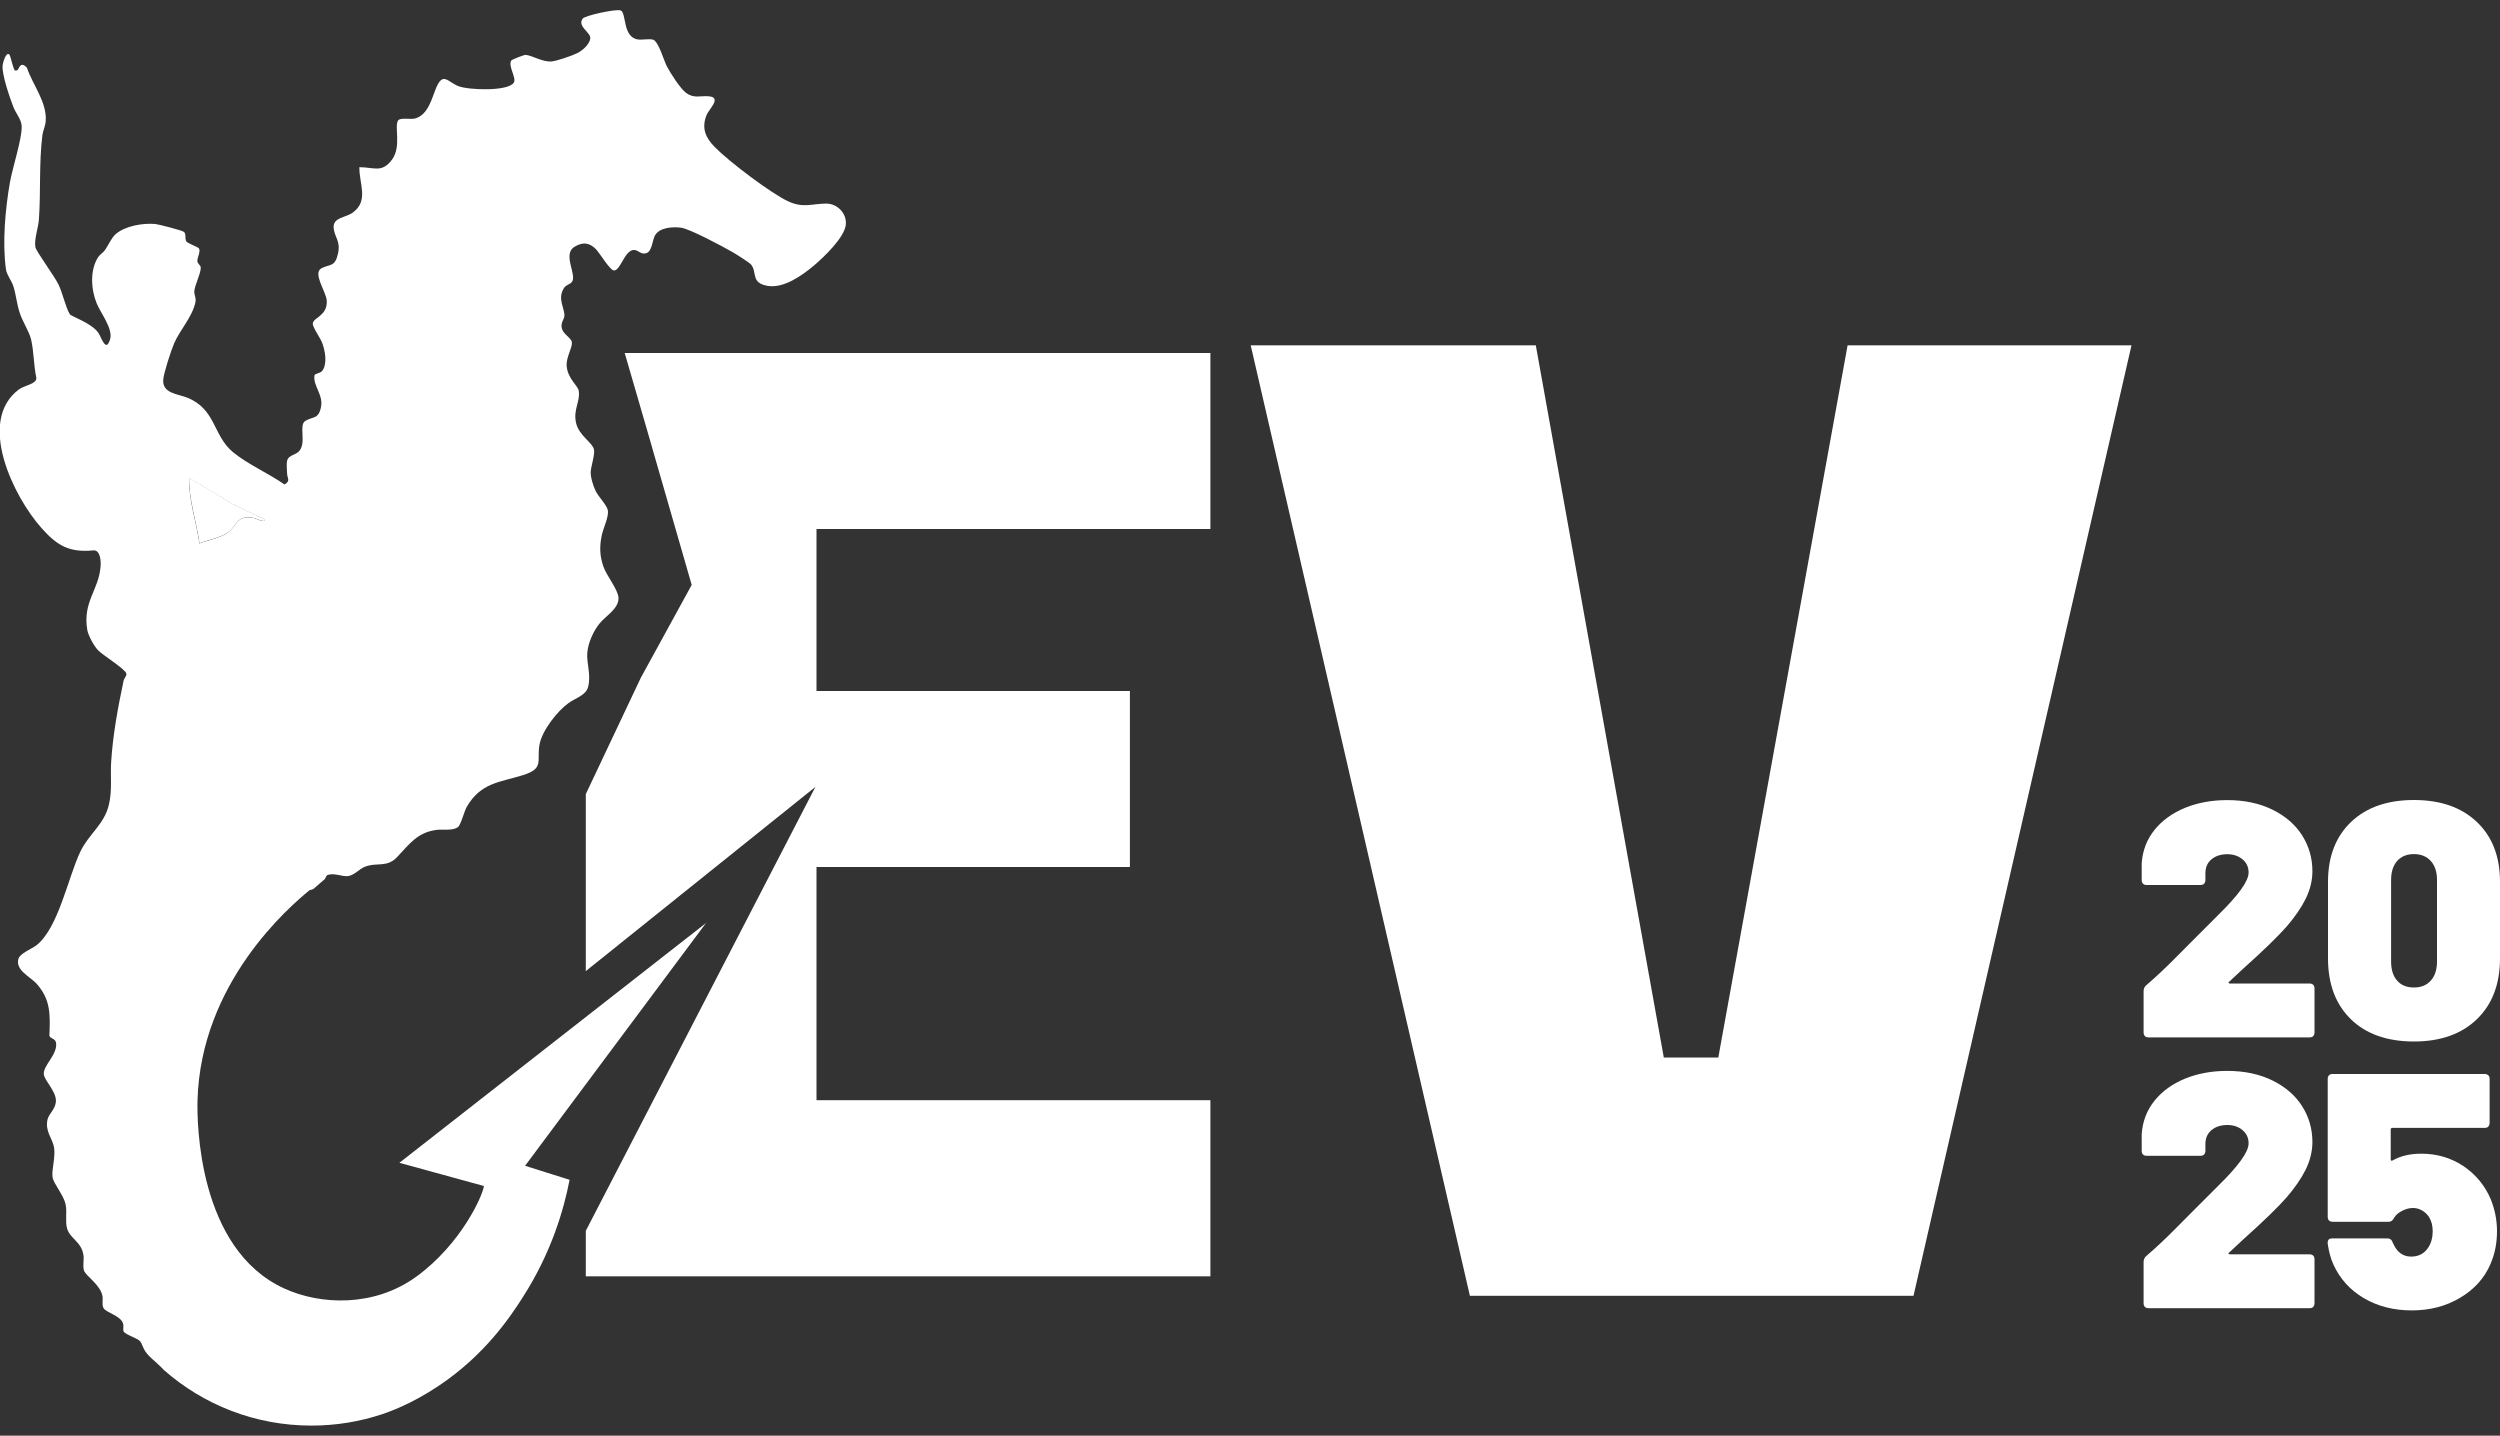
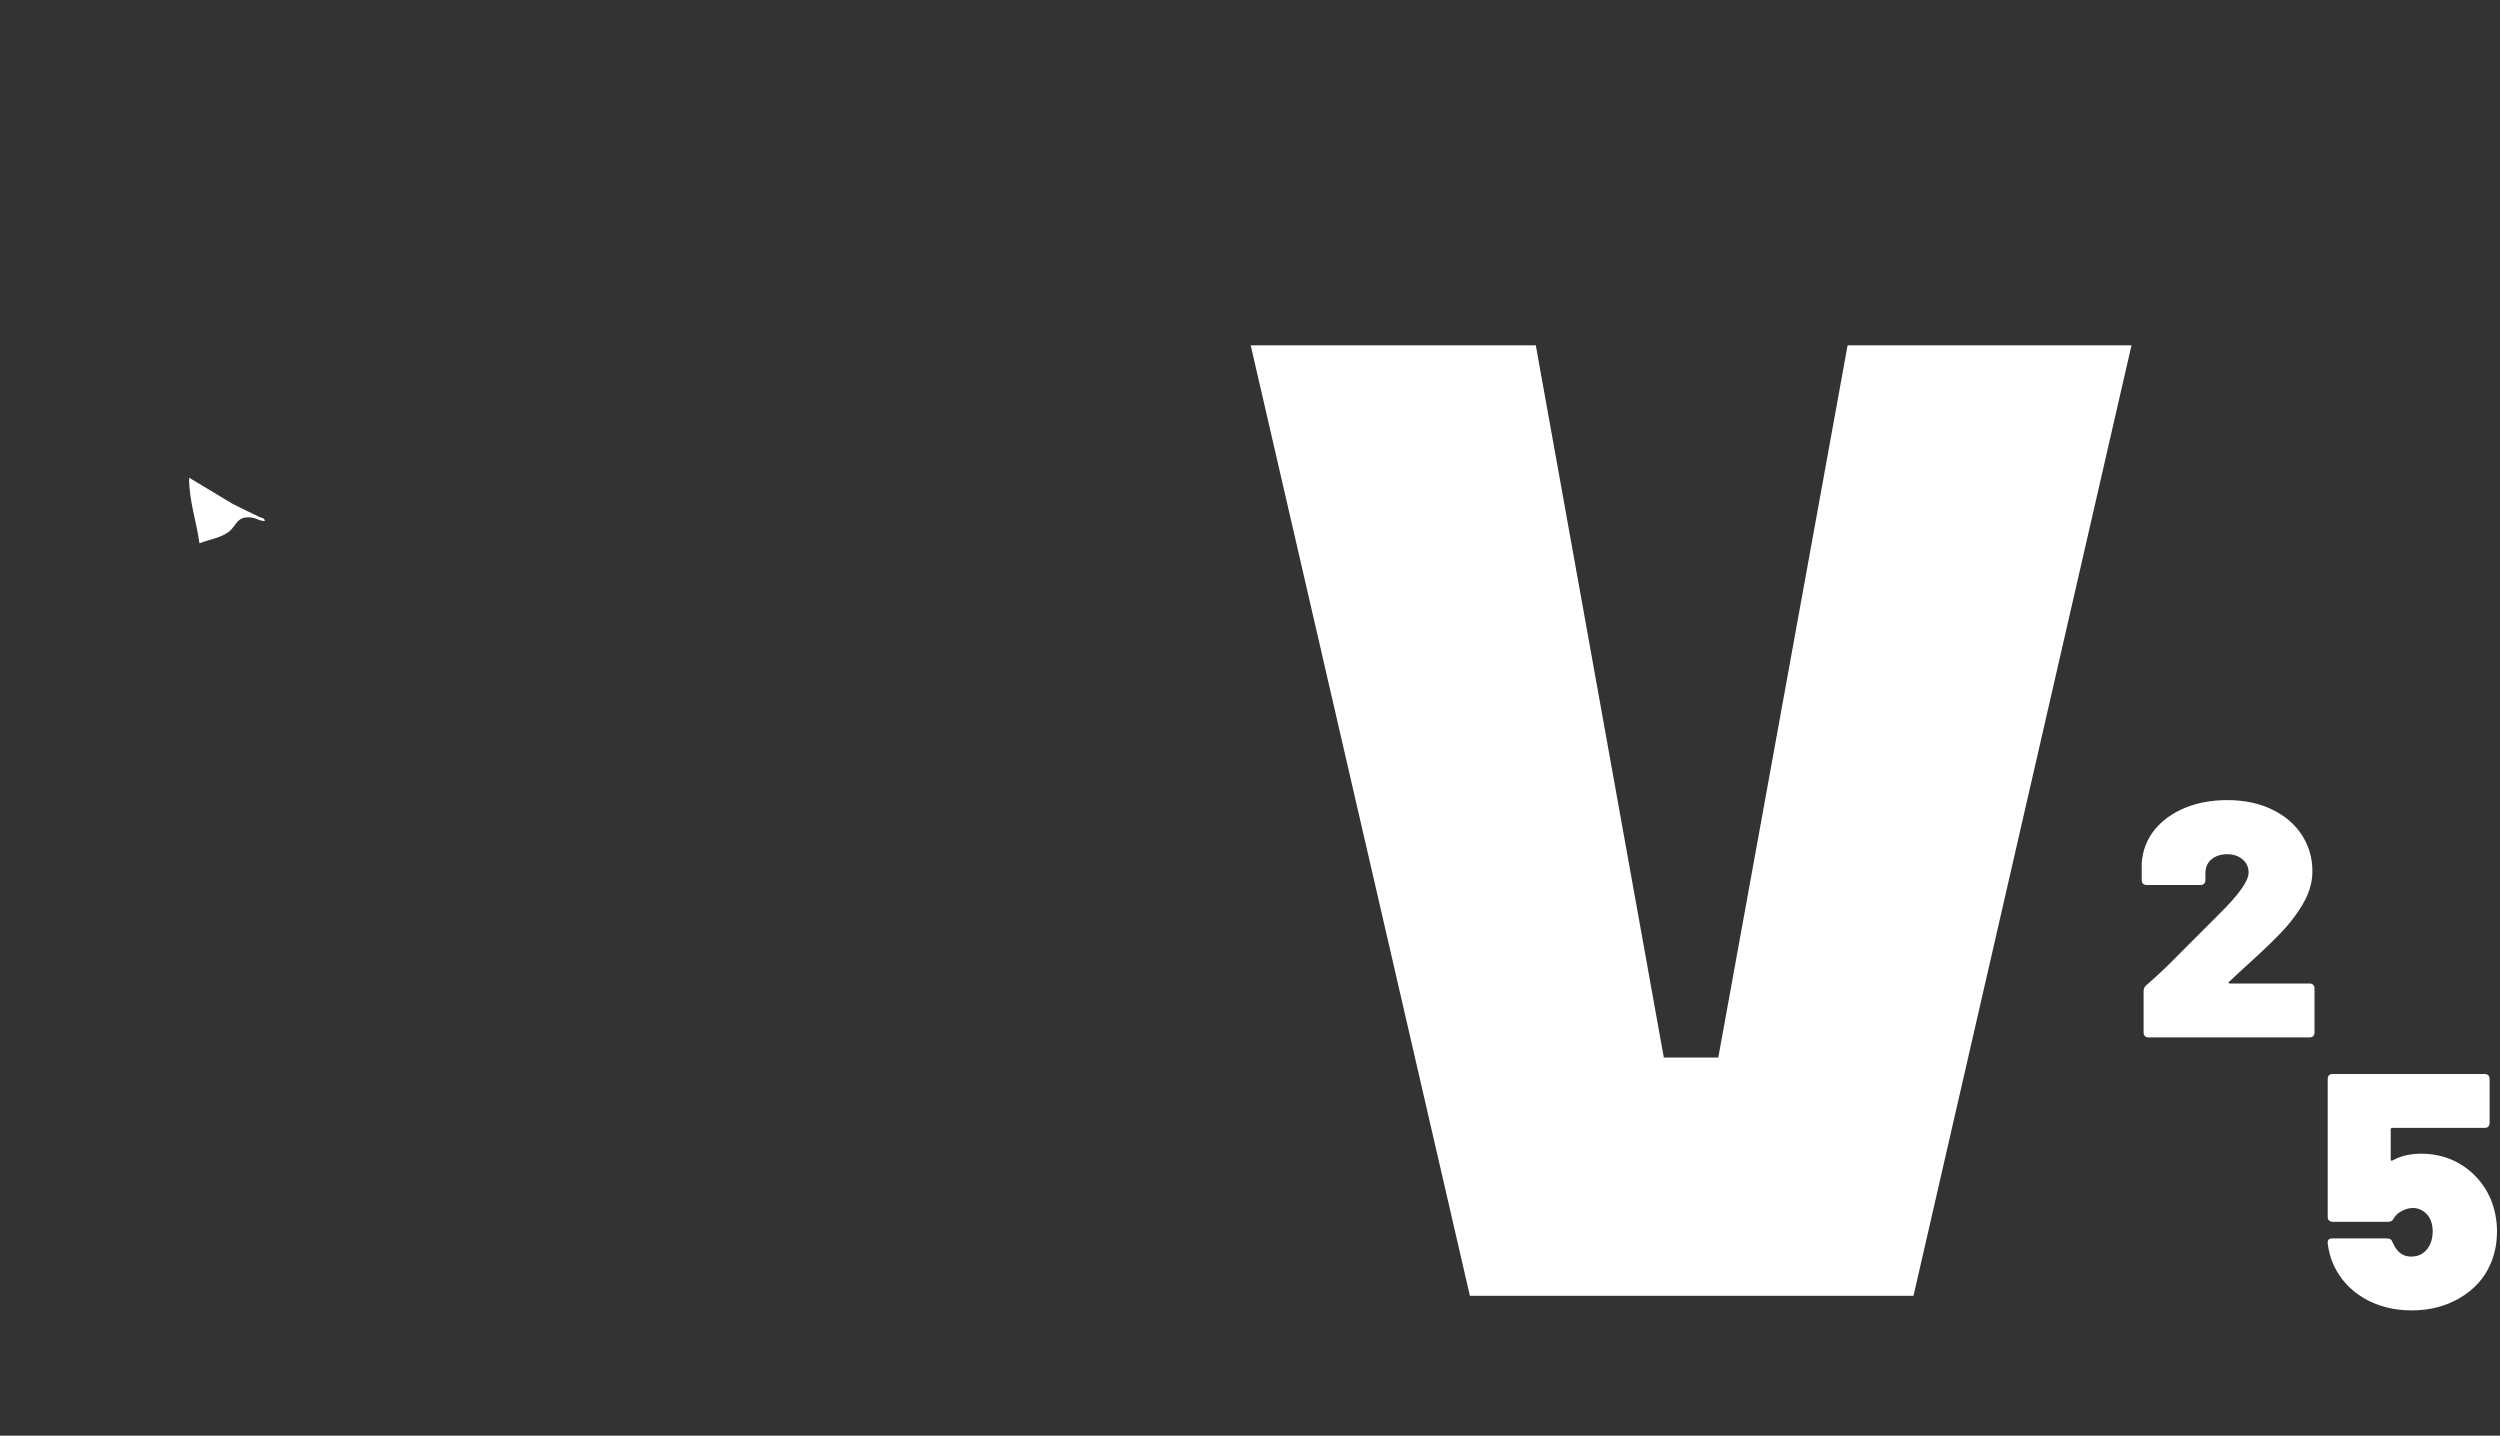
<svg xmlns="http://www.w3.org/2000/svg" id="Capa_1" viewBox="0 0 250 143.57">
  <rect x="0" y="0" width="250" height="143.57" fill="#333333" stroke="none" />
  <defs>
    <style>      .st0 {        fill: #fff;      }    </style>
  </defs>
  <path class="st0" d="M22.76,53.27c.94-.64.83-1.72,2.43-1.51.45.05.83.38,1.3.33-.05-.31-.35-.3-.56-.4-.89-.41-1.77-.86-2.66-1.3l-4.36-2.62c-.02,2.24.73,4.36,1.04,6.56.9-.36,2-.51,2.81-1.07Z" />
  <polygon class="st0" points="184.76 34.53 171.83 105.75 166.38 105.75 153.58 34.53 125.07 34.53 146.99 129.58 191.35 129.58 213.15 34.53 184.76 34.53" />
-   <path class="st0" d="M70.67,92.25l-30.73,24.03,8.45,2.32c-.11.96-2.27,5.78-6.71,9.03-4.26,3.12-9.65,2.87-13.25,1.22-8.67-3.95-8.73-16.72-8.68-18.78.31-11.81,9.22-19.43,11.22-21.06.04-.02.26-.02.43-.16.36-.31.69-.62,1.07-.93.11-.09.1-.36.32-.43.67-.22,1.45.2,2.02.12.64-.1,1.12-.71,1.67-.93,1.2-.48,2.18.11,3.2-.94,1.23-1.28,2.02-2.5,3.98-2.75.63-.09,1.59.12,2.13-.28.3-.21.61-1.54.89-2.03,1.41-2.43,3.31-2.44,5.63-3.17,2.13-.67,1.35-1.39,1.64-3.04.24-1.39,1.77-3.35,2.9-4.16.67-.5,1.76-.76,1.97-1.65.3-1.23-.17-2.26-.09-3.37.07-.98.6-2.16,1.21-2.92.62-.78,1.96-1.5,1.91-2.59-.04-.83-1.21-2.22-1.52-3.15-.36-1.07-.38-1.95-.17-3.02.14-.77.76-1.95.62-2.6-.11-.51-.94-1.35-1.21-1.9-.25-.51-.52-1.38-.5-1.93.04-.56.43-1.74.33-2.21-.15-.74-1.51-1.39-1.8-2.7-.29-1.35.46-2.16.27-3.21-.1-.51-1.09-1.19-1.2-2.43-.09-.87.57-1.82.52-2.39-.06-.57-1.19-.86-1.02-1.86.04-.26.25-.52.27-.77.05-.79-.74-1.72-.04-2.81.2-.31.6-.37.78-.59.57-.69-.98-2.76.27-3.53.87-.53,1.55-.41,2.22.32.31.35,1.34,2.02,1.71,2.05.69.04,1.09-2.13,2.07-2.05.31.02.57.33.88.35.89.09.86-1.21,1.15-1.77.43-.84,1.78-.92,2.63-.81.88.12,4.21,1.9,5.14,2.44.37.21,1.66,1.02,1.86,1.25.64.79-.07,1.83,1.66,2.13,1.62.26,3.42-1.03,4.62-2.03.99-.84,3.05-2.8,3.19-4.08.12-1.13-.84-2.13-1.98-2.12-1.4.01-2.29.47-3.77-.22-1.76-.82-5.95-4-7.34-5.42-.94-.95-1.36-1.9-.83-3.22.22-.57,1.56-1.76.22-1.87-.86-.07-1.47.24-2.26-.33-.6-.45-1.6-2.01-1.95-2.7-.29-.56-.82-2.47-1.36-2.63-.43-.12-1.03.04-1.51-.02-1.59-.24-1.12-2.71-1.75-2.91-.5-.15-3.56.51-3.79.83-.55.79.83,1.36.77,1.97-.07.59-.77,1.21-1.29,1.47s-2.11.81-2.62.84c-.87.06-1.92-.61-2.55-.66-.19-.01-1.39.48-1.43.55-.38.55.55,1.77.24,2.23-.59.89-4.52.74-5.53.35-1.09-.43-1.54-1.46-2.23.16-.43,1.02-.79,2.71-2.11,3.07-.46.12-1.49-.12-1.7.2-.4.58.35,2.59-.59,3.89-1.02,1.4-1.82.78-3.28.78-.04,1.64.99,3.37-.69,4.56-.72.51-2,.45-1.88,1.55.1.94.71,1.28.43,2.53-.3,1.36-.79,1.03-1.64,1.46-.95.48.48,2.37.52,3.27.06,1.52-1.35,1.65-1.4,2.26-.04.35.77,1.46.95,1.97.29.78.52,2.05,0,2.76-.21.27-.76.27-.78.46-.16,1.02.84,1.88.67,3.04-.21,1.38-.82,1.04-1.6,1.52-.69.45.21,2.29-.69,3.1-.31.27-.98.37-1.1.81-.1.33-.04.97-.02,1.35.01.47.38.73-.26,1.09-1.59-1.12-3.69-2.02-5.17-3.25-2-1.67-1.67-4.28-4.57-5.44-.94-.37-2.54-.42-2.38-1.85.07-.69.79-2.9,1.09-3.59.56-1.3,1.82-2.64,2.12-4.09.1-.47-.14-.74-.11-1.13.06-.61.76-2.02.63-2.42-.05-.19-.3-.31-.32-.56-.04-.33.36-.98.15-1.28-.1-.15-1.14-.5-1.26-.71-.17-.27.02-.76-.25-.95-.21-.15-2.48-.74-2.85-.78-1.23-.11-3.04.19-3.98,1.03-.41.37-.73,1.12-1.04,1.56-.17.26-.5.45-.67.69-.87,1.3-.74,3.27-.17,4.66.4.98,1.66,2.55,1.34,3.59-.42,1.39-.86-.19-1.18-.66-.72-1-2.71-1.62-2.85-1.85-.4-.64-.72-2.13-1.13-2.97-.37-.78-2.24-3.33-2.31-3.73-.14-.78.29-1.93.35-2.75.2-2.79,0-5.64.35-8.45.06-.46.3-.92.33-1.39.15-1.92-1.3-3.62-1.88-5.37-.43-.42-.63-.36-.87.16-.07.17-.31.15-.35.11-.16-.2-.42-1.44-.52-1.56-.35-.38-.69.89-.69,1.13-.06.92.72,3.17,1.08,4.1.25.66.81,1.23.83,1.95.04,1.2-.92,4.14-1.17,5.56-.47,2.64-.78,6.1-.4,8.75.07.5.57,1.13.74,1.67.26.83.35,1.8.63,2.65.28.87.94,1.85,1.14,2.66.28,1.2.26,2.64.53,3.87-.01.61-1.2.72-1.76,1.14-4.23,3.19-.51,10.72,2.24,13.82,1.59,1.8,2.8,2.5,5.22,2.27.68-.06.77,1.04.72,1.59-.17,2.38-1.81,3.54-1.33,6.37.1.56.68,1.62,1.08,2.03.5.52,2.73,1.87,2.83,2.34.05.21-.24.47-.28.71-.56,2.62-1.07,5.4-1.24,8.07-.1,1.46.12,2.81-.22,4.28-.45,2.01-2.01,2.95-2.86,4.73-1.23,2.55-2.19,7.66-4.41,9.38-.43.33-1.64.81-1.78,1.33-.35,1.13,1.16,1.8,1.78,2.47,1.47,1.61,1.39,3.17,1.31,5.24.1.31.61.25.67.72.15,1.15-1.28,2.23-1.23,3.1.02.58,1.17,1.66,1.21,2.6.05.83-.69,1.36-.83,1.92-.29,1.26.52,1.9.66,2.91.12,1.02-.27,2.12-.16,2.91.09.62,1.09,1.74,1.3,2.68.17.82-.06,1.67.15,2.43.3,1.03,1.46,1.33,1.64,2.69.06.47-.09,1.09.05,1.51.15.53,1.69,1.44,1.86,2.62.05.37-.09.78.09,1.13.25.48,1.82.78,1.98,1.64.04.21-.04.46.02.67.06.21.57.42,1.02.63.27.12.52.25.63.38.19.2.31.71.55,1.04.01.01.01.02.02.04.21.29.5.56.79.83h.02c.35.33.71.64,1.02.98,3.93,3.46,9.1,5.55,14.74,5.55,2.48,0,4.85-.4,7.08-1.14.6-.2,2.89-.99,5.61-2.81,4.71-3.13,7.25-7.01,8.44-8.87,2.88-4.48,4.12-8.8,4.69-11.76l-4.45-1.4,18.14-24.34ZM23.26,50.4c.89.45,1.77.89,2.66,1.3.21.1.51.09.56.4-.47.05-.86-.29-1.3-.33-1.6-.21-1.49.87-2.43,1.51-.82.56-1.91.71-2.81,1.07-.31-2.19-1.07-4.31-1.04-6.56l4.36,2.62Z" />
-   <polygon class="st0" points="67.71 35.3 62.47 35.3 65.2 44.7 65.2 44.72 69.17 58.49 64.08 67.78 58.58 79.41 58.58 97.11 81.54 78.69 58.58 123.08 58.58 127.63 81.65 127.63 121.04 127.63 121.04 110.02 81.65 110.02 81.65 86.7 112.99 86.7 112.99 69.1 81.65 69.1 81.65 67.78 81.65 52.9 121.04 52.9 121.04 35.3 81.65 35.3 67.71 35.3" />
  <g>
    <path class="st0" d="M222.84,98.28s.07.07.13.07h7.98c.16,0,.28.05.37.13.09.09.13.21.13.37v4.39c0,.16-.05.28-.13.37s-.21.13-.37.13h-16.09c-.16,0-.28-.04-.37-.13-.09-.09-.13-.21-.13-.37v-4.12c0-.25.09-.45.27-.6,1.01-.87,2.02-1.82,3.03-2.85,1.02-1.03,1.66-1.68,1.93-1.94l2.25-2.25c2.01-1.97,3.02-3.37,3.02-4.22,0-.54-.2-.98-.6-1.32s-.92-.52-1.54-.52-1.17.17-1.58.52-.6.81-.6,1.39v.67c0,.16-.05.28-.13.37s-.21.13-.37.13h-5.37c-.16,0-.28-.04-.37-.13-.09-.09-.13-.21-.13-.37v-1.68c.09-1.27.52-2.39,1.29-3.34.77-.95,1.79-1.68,3.05-2.2,1.26-.51,2.67-.77,4.21-.77,1.72,0,3.23.32,4.53.96,1.3.64,2.29,1.5,2.97,2.58.68,1.08,1.02,2.27,1.02,3.57,0,.92-.22,1.82-.65,2.72-.44.89-1.08,1.83-1.93,2.82-.89,1.01-2.32,2.39-4.29,4.16l-1.44,1.34c-.07.05-.09.09-.07.13Z" />
-     <path class="st0" d="M235.1,101.93c-1.53-1.48-2.3-3.51-2.3-6.1v-7.64c0-2.53.77-4.52,2.3-5.99,1.53-1.46,3.63-2.2,6.29-2.2s4.76.73,6.3,2.2c1.54,1.46,2.31,3.46,2.31,5.99v7.64c0,2.57-.77,4.6-2.31,6.09-1.54,1.49-3.64,2.23-6.3,2.23s-4.76-.74-6.29-2.21ZM243.08,98.06c.41-.46.62-1.09.62-1.89v-8.18c0-.8-.21-1.44-.62-1.89-.41-.46-.98-.69-1.69-.69s-1.27.23-1.68.69c-.4.46-.6,1.09-.6,1.89v8.18c0,.8.2,1.44.6,1.89.4.46.96.69,1.68.69s1.28-.23,1.69-.69Z" />
-     <path class="st0" d="M222.84,125.36s.07.07.13.07h7.98c.16,0,.28.05.37.13.09.09.13.21.13.37v4.39c0,.16-.05.28-.13.37s-.21.13-.37.13h-16.09c-.16,0-.28-.04-.37-.13-.09-.09-.13-.21-.13-.37v-4.12c0-.25.09-.45.27-.6,1.01-.87,2.02-1.82,3.03-2.85,1.02-1.03,1.66-1.68,1.93-1.94l2.25-2.25c2.01-1.97,3.02-3.37,3.02-4.22,0-.54-.2-.98-.6-1.32-.4-.35-.92-.52-1.54-.52s-1.17.17-1.58.52-.6.81-.6,1.39v.67c0,.16-.05.28-.13.37s-.21.13-.37.13h-5.37c-.16,0-.28-.04-.37-.13-.09-.09-.13-.21-.13-.37v-1.68c.09-1.27.52-2.39,1.29-3.34.77-.95,1.79-1.68,3.05-2.2,1.26-.51,2.67-.77,4.21-.77,1.72,0,3.23.32,4.53.96,1.3.64,2.29,1.5,2.97,2.58.68,1.08,1.02,2.27,1.02,3.57,0,.92-.22,1.82-.65,2.72-.44.89-1.08,1.83-1.93,2.82-.89,1.01-2.32,2.39-4.29,4.16l-1.44,1.34c-.07.05-.09.09-.07.13Z" />
    <path class="st0" d="M249.7,123.12c0,1.21-.22,2.31-.67,3.32-.6,1.39-1.61,2.5-3.02,3.34-1.41.84-3.02,1.26-4.83,1.26s-3.41-.41-4.79-1.22c-1.39-.82-2.4-1.94-3.05-3.37-.27-.6-.46-1.3-.57-2.08v-.13c0-.27.16-.4.47-.4h5.5c.27,0,.45.15.54.44.13.25.21.39.23.44.38.63.92.94,1.61.94.74,0,1.31-.3,1.71-.91.29-.45.44-.98.44-1.61,0-.56-.12-1.04-.37-1.44-.18-.27-.41-.49-.69-.65-.28-.17-.59-.25-.92-.25-.36,0-.72.1-1.09.29-.37.19-.63.42-.79.69-.13.27-.31.4-.54.4h-5.6c-.16,0-.28-.05-.37-.13s-.13-.21-.13-.37v-13.78c0-.16.04-.28.13-.37s.21-.13.37-.13h15.19c.16,0,.28.05.37.13.09.09.13.21.13.37v4.39c0,.16-.05.28-.13.37s-.21.13-.37.13h-9.22c-.11,0-.17.06-.17.17v2.98c0,.13.07.17.2.1.8-.45,1.75-.67,2.85-.67,1.56,0,2.96.41,4.19,1.22,1.23.82,2.15,1.92,2.75,3.3.42,1.03.64,2.11.64,3.25Z" />
  </g>
</svg>